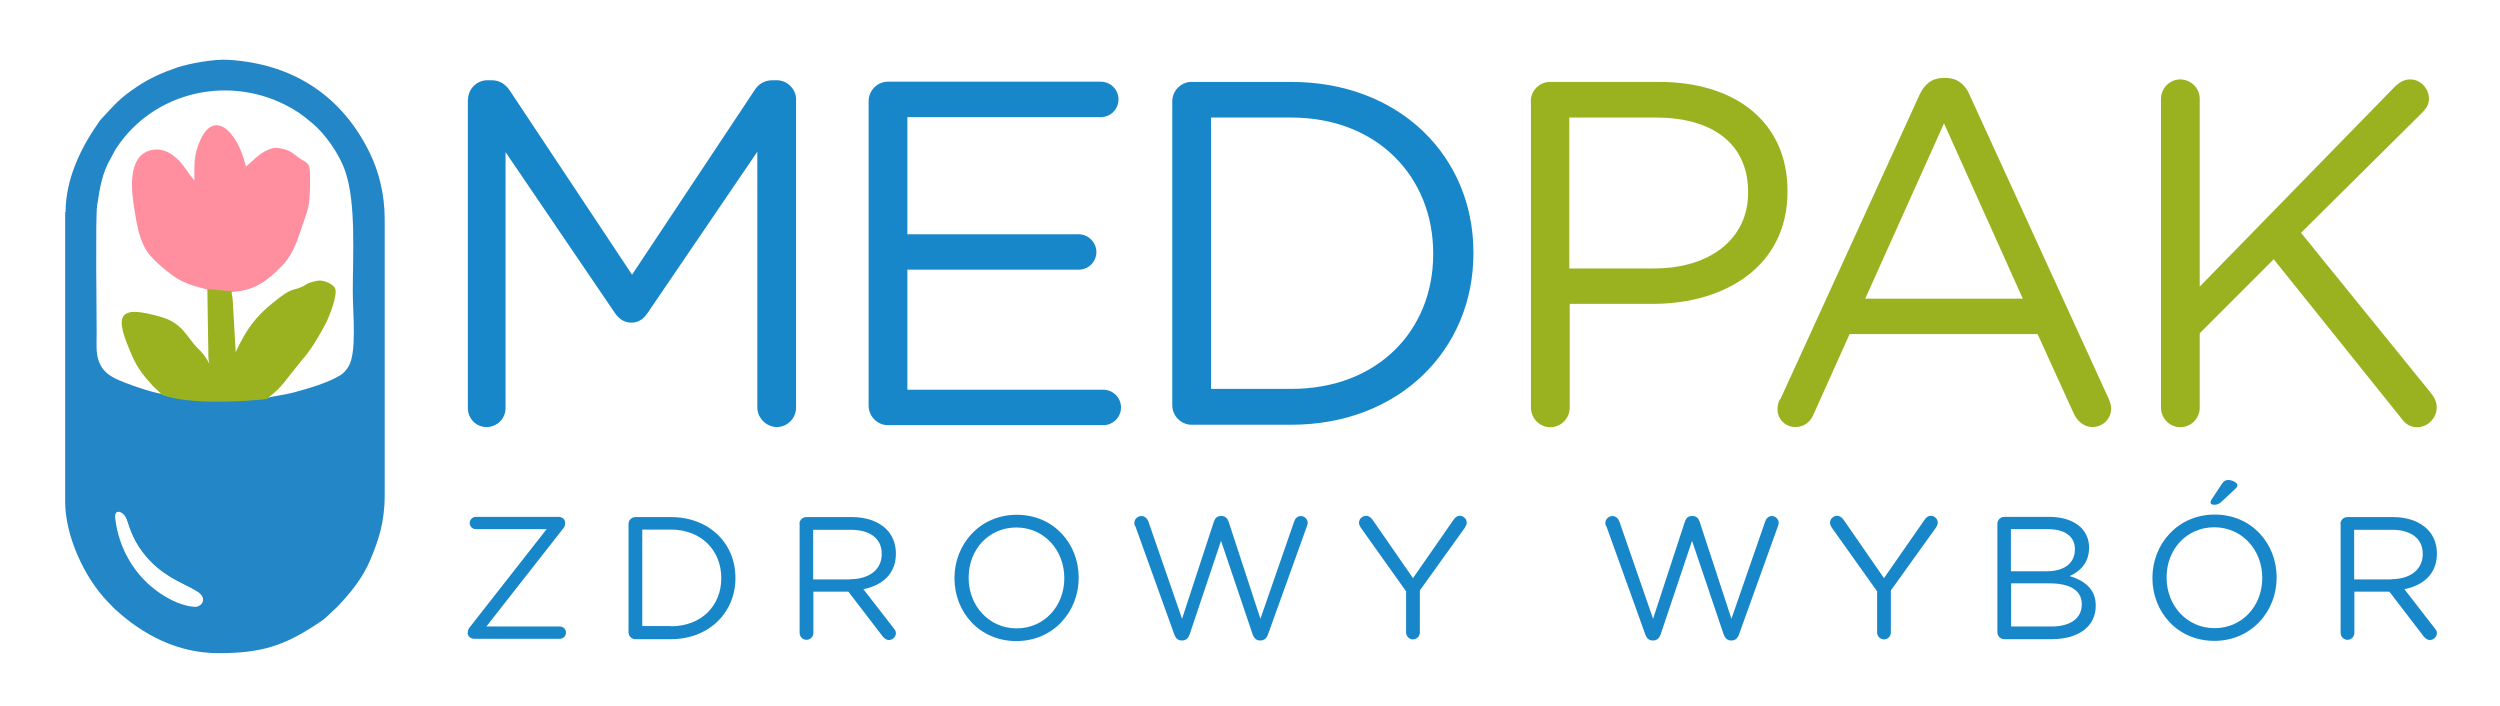
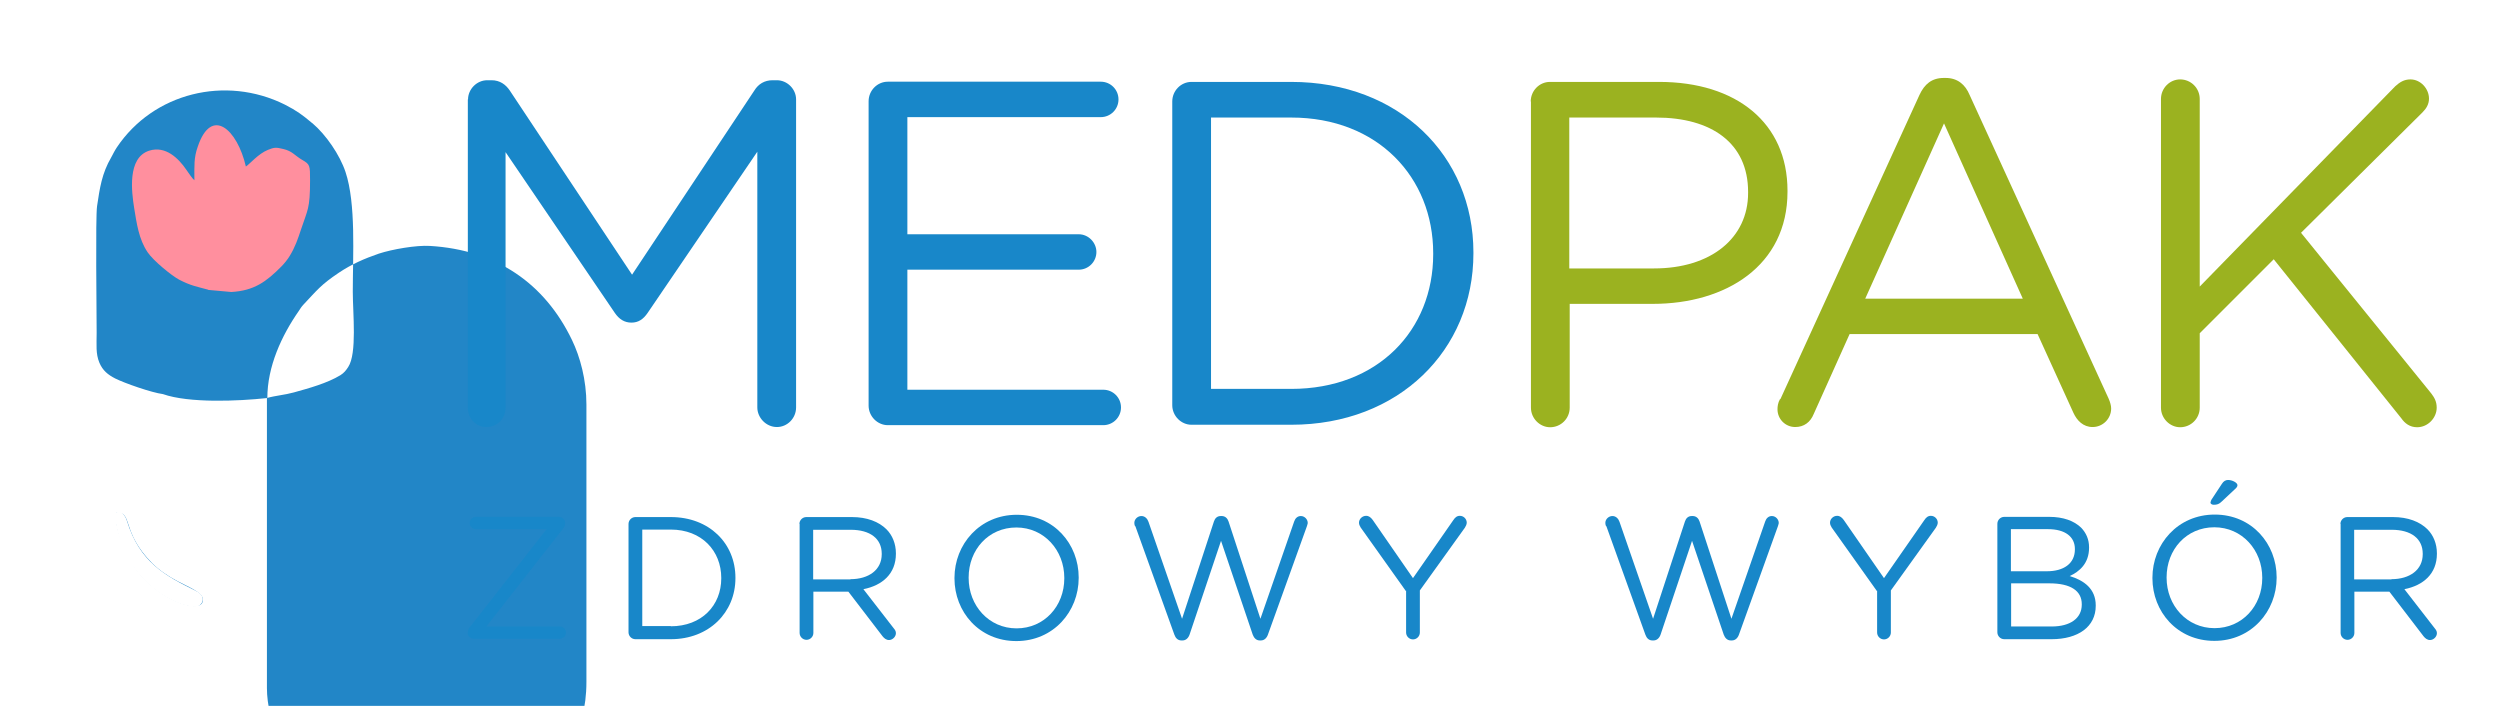
<svg xmlns="http://www.w3.org/2000/svg" xml:space="preserve" width="119.944mm" height="33.867mm" version="1.1" style="shape-rendering:geometricPrecision; text-rendering:geometricPrecision; image-rendering:optimizeQuality; fill-rule:evenodd; clip-rule:evenodd" viewBox="0 0 11994 3387">
  <defs>
    <style type="text/css">
   
    .str0 {stroke:#9BB220;stroke-width:7.62}
    .fil1 {fill:#2286C7}
    .fil3 {fill:#9BB220}
    .fil2 {fill:#FF8F9E}
    .fil4 {fill:#1887C9;fill-rule:nonzero}
    .fil5 {fill:#9BB220;fill-rule:nonzero}
    .fil0 {fill:white;fill-rule:nonzero}
   
  </style>
  </defs>
  <g id="Warstwa_x0020_1">
    <polygon class="fil0" points="0,3387 12000,3387 12000,-13 0,-13 " />
-     <path class="fil1" d="M559 2459c79,0 21,92 170,243 34,34 76,62 121,86 48,26 123,54 123,89 0,35 -39,34 -68,28 -99,-20 -210,-105 -264,-190 -38,-60 -98,-183 -81,-257zm721 -549c-138,15 -374,25 -499,-19 -54,-7 -183,-52 -229,-75 -35,-18 -60,-38 -76,-76 -18,-43 -13,-86 -13,-143 0,-96 -6,-554 2,-608 13,-87 23,-157 68,-234 10,-18 15,-30 27,-48 175,-261 521,-347 806,-205 57,29 85,50 129,87 1,1 2,2 3,2 66,56 132,153 159,234 51,153 35,400 35,575 0,103 21,296 -22,361 -11,17 -20,28 -37,39 -64,39 -152,63 -224,83 -43,12 -88,15 -130,27zm-968 -893l0 1391c0,162 91,362 203,478l35 36c135,124 301,212 498,212 209,0 317,-37 477,-143 36,-23 46,-36 74,-62l18 -17c65,-68 123,-139 160,-228 38,-91 68,-178 68,-305l0 -1331c0,-118 -30,-228 -69,-309 -131,-273 -364,-433 -682,-452 -66,-4 -181,16 -245,37 -70,24 -131,51 -191,91 -88,59 -104,83 -172,155 -10,11 -13,17 -21,29 -83,119 -151,267 -151,418z" />
+     <path class="fil1" d="M559 2459c79,0 21,92 170,243 34,34 76,62 121,86 48,26 123,54 123,89 0,35 -39,34 -68,28 -99,-20 -210,-105 -264,-190 -38,-60 -98,-183 -81,-257zm721 -549c-138,15 -374,25 -499,-19 -54,-7 -183,-52 -229,-75 -35,-18 -60,-38 -76,-76 -18,-43 -13,-86 -13,-143 0,-96 -6,-554 2,-608 13,-87 23,-157 68,-234 10,-18 15,-30 27,-48 175,-261 521,-347 806,-205 57,29 85,50 129,87 1,1 2,2 3,2 66,56 132,153 159,234 51,153 35,400 35,575 0,103 21,296 -22,361 -11,17 -20,28 -37,39 -64,39 -152,63 -224,83 -43,12 -88,15 -130,27zl0 1391c0,162 91,362 203,478l35 36c135,124 301,212 498,212 209,0 317,-37 477,-143 36,-23 46,-36 74,-62l18 -17c65,-68 123,-139 160,-228 38,-91 68,-178 68,-305l0 -1331c0,-118 -30,-228 -69,-309 -131,-273 -364,-433 -682,-452 -66,-4 -181,16 -245,37 -70,24 -131,51 -191,91 -88,59 -104,83 -172,155 -10,11 -13,17 -21,29 -83,119 -151,267 -151,418z" />
    <path class="fil2" d="M998 1391l111 10c109,-6 168,-49 241,-123 13,-13 30,-34 40,-51 26,-43 38,-79 54,-127 31,-94 43,-97 43,-234 0,-73 0,-77 -38,-99 -36,-21 -47,-42 -90,-52 -36,-9 -44,-8 -74,4 -47,19 -86,67 -106,80 -41,-178 -165,-291 -231,-95 -19,54 -16,90 -16,161 -9,-7 -31,-39 -39,-51 -37,-54 -99,-116 -178,-91 -106,34 -84,199 -72,275 12,73 22,150 65,213 27,40 115,112 151,131 56,29 84,33 139,48z" />
-     <path class="fil3 str0" d="M1109 1401l-111 -10 5 322c1,25 5,24 5,45 -18,-21 -12,-35 -67,-89 -45,-45 -68,-115 -168,-144 -214,-62 -221,-10 -133,188 23,52 54,91 91,131 1,1 2,2 2,3l36 34c1,1 5,4 5,5 1,1 2,2 3,3 1,1 2,2 3,3 125,44 361,34 499,19 11,-16 40,-22 104,-108l58 -73c48,-53 83,-115 118,-180 12,-22 59,-136 44,-166 -8,-16 -45,-35 -72,-34 -12,1 -33,6 -42,9 -20,7 -19,11 -36,19 -51,25 -42,-3 -140,76 -86,70 -128,128 -175,228l-7 14c0,1 -1,3 -2,3 0,1 -1,2 -2,3l-15 -262c-1,-23 -5,-18 -5,-40z" />
    <path class="fil4" d="M2245 477c0,-49 42,-92 92,-92l21 0c40,0 68,21 87,49l587 884 587 -884c19,-31 49,-49 87,-49l21 0c49,0 92,42 92,92l0 1478c0,52 -42,94 -92,94 -52,0 -94,-45 -94,-94l0 -1227 -526 773c-21,31 -45,47 -78,47 -33,0 -59,-16 -80,-47l-524 -771 0 1227c0,52 -40,92 -92,92 -49,0 -89,-40 -89,-92l0 -1480z" />
    <path class="fil4" d="M4167 1943l0 -1457c0,-52 42,-94 92,-94l1022 0c47,0 85,38 85,85 0,47 -38,85 -85,85l-928 0 0 562 822 0c47,0 85,40 85,85 0,47 -38,85 -85,85l-822 0 0 576 940 0c47,0 85,38 85,85 0,47 -38,85 -85,85l-1034 0c-49,0 -92,-42 -92,-94z" />
    <path class="fil4" d="M6195 1866c416,0 681,-282 681,-646l0 -5c0,-364 -266,-651 -681,-651l-385 0 0 1302 385 0zm-571 -1379c0,-52 42,-94 92,-94l479 0c517,0 874,355 874,818l0 5c0,463 -357,822 -874,822l-479 0c-49,0 -92,-42 -92,-94l0 -1457z" />
    <path class="fil5" d="M7936 1288c273,0 451,-146 451,-362l0 -5c0,-235 -176,-357 -442,-357l-416 0 0 724 407 0zm-592 -801c0,-52 42,-94 92,-94l524 0c371,0 616,197 616,522l0 5c0,355 -296,538 -646,538l-399 0 0 498c0,52 -42,94 -94,94 -49,0 -92,-42 -92,-94l0 -1469z" />
    <path class="fil5" d="M9705 1433l-378 -841 -378 841 757 0zm-1163 482l667 -1459c24,-52 59,-82 117,-82l9 0c56,0 94,31 115,82l667 1457c7,16 12,33 12,47 0,49 -40,89 -89,89 -45,0 -75,-31 -92,-68l-172 -378 -902 0 -172 383c-16,40 -47,63 -89,63 -47,0 -85,-38 -85,-85 0,-14 2,-31 12,-49z" />
    <path class="fil5" d="M10368 475c0,-52 42,-94 92,-94 52,0 94,42 94,94l0 900 938 -961c21,-19 42,-33 73,-33 49,0 89,45 89,92 0,26 -12,47 -31,66l-583 578 625 771c16,21 26,40 26,68 0,49 -42,94 -94,94 -35,0 -59,-19 -75,-42l-613 -764 -355 355 0 357c0,52 -42,94 -94,94 -49,0 -92,-42 -92,-94l0 -1480z" />
    <path class="fil4" d="M2244 3037l0 -2c0,-12 4,-20 12,-29l366 -467 -339 0c-17,0 -30,-13 -30,-29 0,-17 13,-30 30,-30l398 0c16,0 30,13 30,28l0 2c0,12 -4,20 -12,29l-366 467 352 0c17,0 30,13 30,29 0,17 -13,30 -30,30l-411 0c-17,0 -31,-13 -31,-28z" />
    <path class="fil4" d="M3218 3005c148,0 242,-100 242,-230l0 -2c0,-130 -94,-232 -242,-232l-137 0 0 463 137 0zm-203 -491c0,-18 15,-33 33,-33l170 0c184,0 310,126 310,291l0 2c0,165 -127,293 -310,293l-170 0c-18,0 -33,-15 -33,-33l0 -519z" />
    <path class="fil4" d="M4080 2779c88,0 150,-45 150,-120l0 -2c0,-72 -55,-115 -149,-115l-180 0 0 238 179 0zm-245 -265c0,-18 15,-33 33,-33l219 0c72,0 129,22 166,59 28,28 45,69 45,115l0 2c0,96 -65,152 -156,170l145 187c7,8 11,15 11,24 0,18 -17,33 -33,33 -13,0 -23,-8 -31,-18l-164 -214 -168 0 0 198c0,18 -15,33 -33,33 -18,0 -33,-15 -33,-33l0 -523z" />
    <path class="fil4" d="M5106 2775l0 -2c0,-133 -97,-242 -230,-242 -134,0 -229,107 -229,240l0 2c0,133 97,242 230,242 133,0 229,-107 229,-240zm-527 0l0 -2c0,-161 121,-303 299,-303 178,0 297,140 297,301l0 2c0,161 -121,303 -299,303 -178,0 -297,-140 -297,-301z" />
    <path class="fil4" d="M5445 2524c-2,-5 -3,-10 -3,-15 0,-18 16,-33 34,-33 17,0 29,13 34,28l161 465 153 -467c5,-15 15,-26 33,-26l4 0c17,0 28,11 33,26l153 467 162 -467c5,-15 16,-26 32,-26 18,0 33,16 33,33 0,5 -3,11 -4,16l-187 520c-6,17 -18,28 -34,28l-5 0c-17,0 -28,-12 -34,-28l-152 -450 -151 450c-6,17 -18,28 -34,28l-5 0c-17,0 -28,-11 -34,-28l-187 -520z" />
    <path class="fil4" d="M6745 2836l-217 -305c-4,-7 -8,-14 -8,-23 0,-18 16,-33 34,-33 14,0 23,8 32,20l193 279 194 -279c8,-12 17,-20 31,-20 18,0 33,15 33,33 0,8 -5,18 -9,24l-216 301 0 202c0,18 -15,33 -33,33 -18,0 -33,-15 -33,-33l0 -201z" />
    <path class="fil4" d="M7705 2524c-2,-5 -3,-10 -3,-15 0,-18 16,-33 34,-33 17,0 29,13 34,28l161 465 153 -467c5,-15 15,-26 33,-26l4 0c17,0 28,11 33,26l153 467 162 -467c5,-15 16,-26 32,-26 18,0 33,16 33,33 0,5 -3,11 -4,16l-187 520c-6,17 -18,28 -34,28l-5 0c-17,0 -28,-12 -34,-28l-152 -450 -151 450c-6,17 -18,28 -34,28l-5 0c-17,0 -28,-11 -34,-28l-187 -520z" />
    <path class="fil4" d="M9005 2836l-217 -305c-4,-7 -8,-14 -8,-23 0,-18 16,-33 34,-33 14,0 23,8 32,20l193 279 194 -279c8,-12 17,-20 31,-20 18,0 33,15 33,33 0,8 -5,18 -9,24l-216 301 0 202c0,18 -15,33 -33,33 -18,0 -33,-15 -33,-33l0 -201z" />
    <path class="fil4" d="M9844 3006c88,0 144,-39 144,-105l0 -2c0,-64 -53,-100 -155,-100l-184 0 0 207 196 0zm-23 -265c79,0 134,-36 134,-105l0 -2c0,-58 -46,-95 -129,-95l-178 0 0 202 173 0zm-238 -228c0,-18 15,-33 33,-33l216 0c67,0 119,19 153,52 24,25 38,56 38,94l0 2c0,76 -47,115 -93,136 69,21 125,61 125,141l0 2c0,100 -84,160 -212,160l-227 0c-18,0 -33,-15 -33,-33l0 -519z" />
    <path class="fil4" d="M10606 2411c0,-4 2,-9 4,-13l50 -76c8,-13 18,-19 30,-19 20,0 45,13 45,25 0,7 -5,13 -12,19l-63 59c-13,13 -23,16 -39,16 -9,0 -16,-5 -16,-12zm248 363l0 -2c0,-133 -97,-242 -230,-242 -134,0 -229,107 -229,240l0 2c0,133 97,242 230,242 133,0 229,-107 229,-240zm-527 0l0 -2c0,-161 121,-303 299,-303 178,0 297,140 297,301l0 2c0,161 -121,303 -299,303 -178,0 -297,-140 -297,-301z" />
    <path class="fil4" d="M11474 2779c88,0 150,-45 150,-120l0 -2c0,-72 -55,-115 -149,-115l-180 0 0 238 179 0zm-245 -265c0,-18 15,-33 33,-33l219 0c72,0 129,22 166,59 28,28 45,69 45,115l0 2c0,96 -65,152 -156,170l145 187c7,8 11,15 11,24 0,18 -17,33 -33,33 -13,0 -23,-8 -31,-18l-164 -214 -168 0 0 198c0,18 -15,33 -33,33 -18,0 -33,-15 -33,-33l0 -523z" />
    <path class="fil0" d="M552 2485c16,147 95,282 219,364 48,32 108,60 165,63 27,1 66,-46 1,-78 -144,-71 -268,-136 -329,-336 -15,-49 -62,-59 -56,-12z" />
  </g>
</svg>